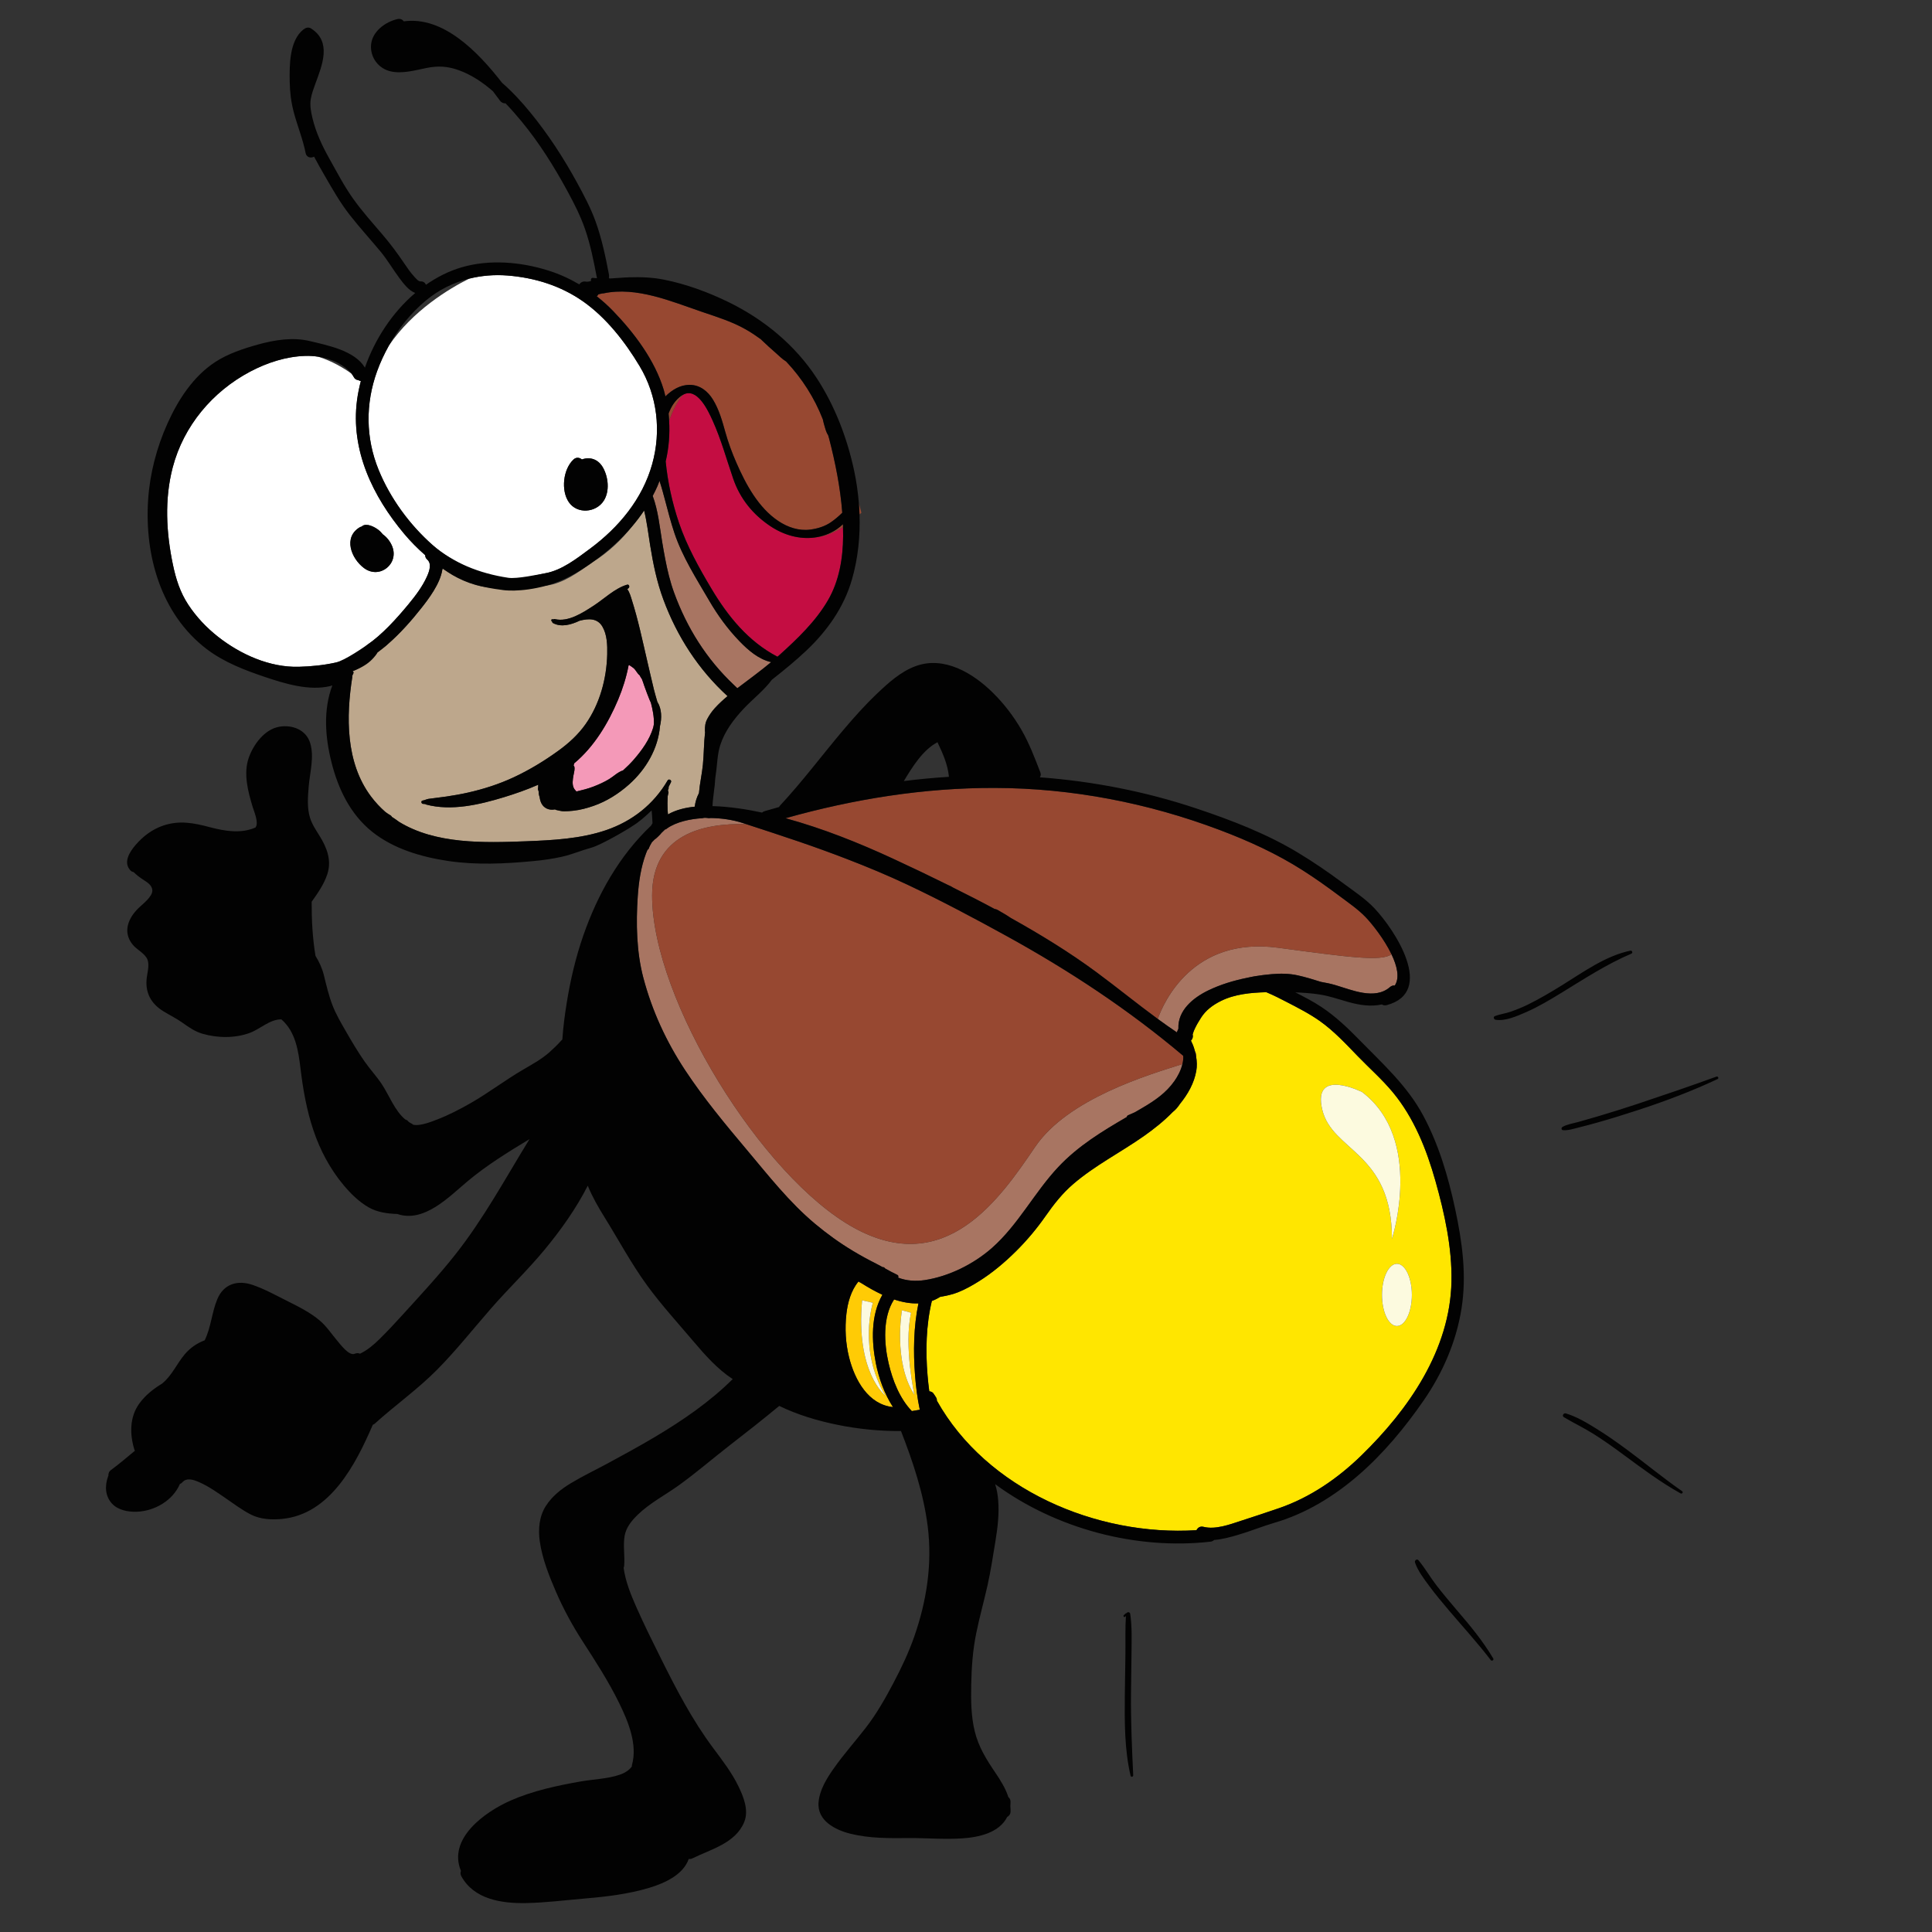
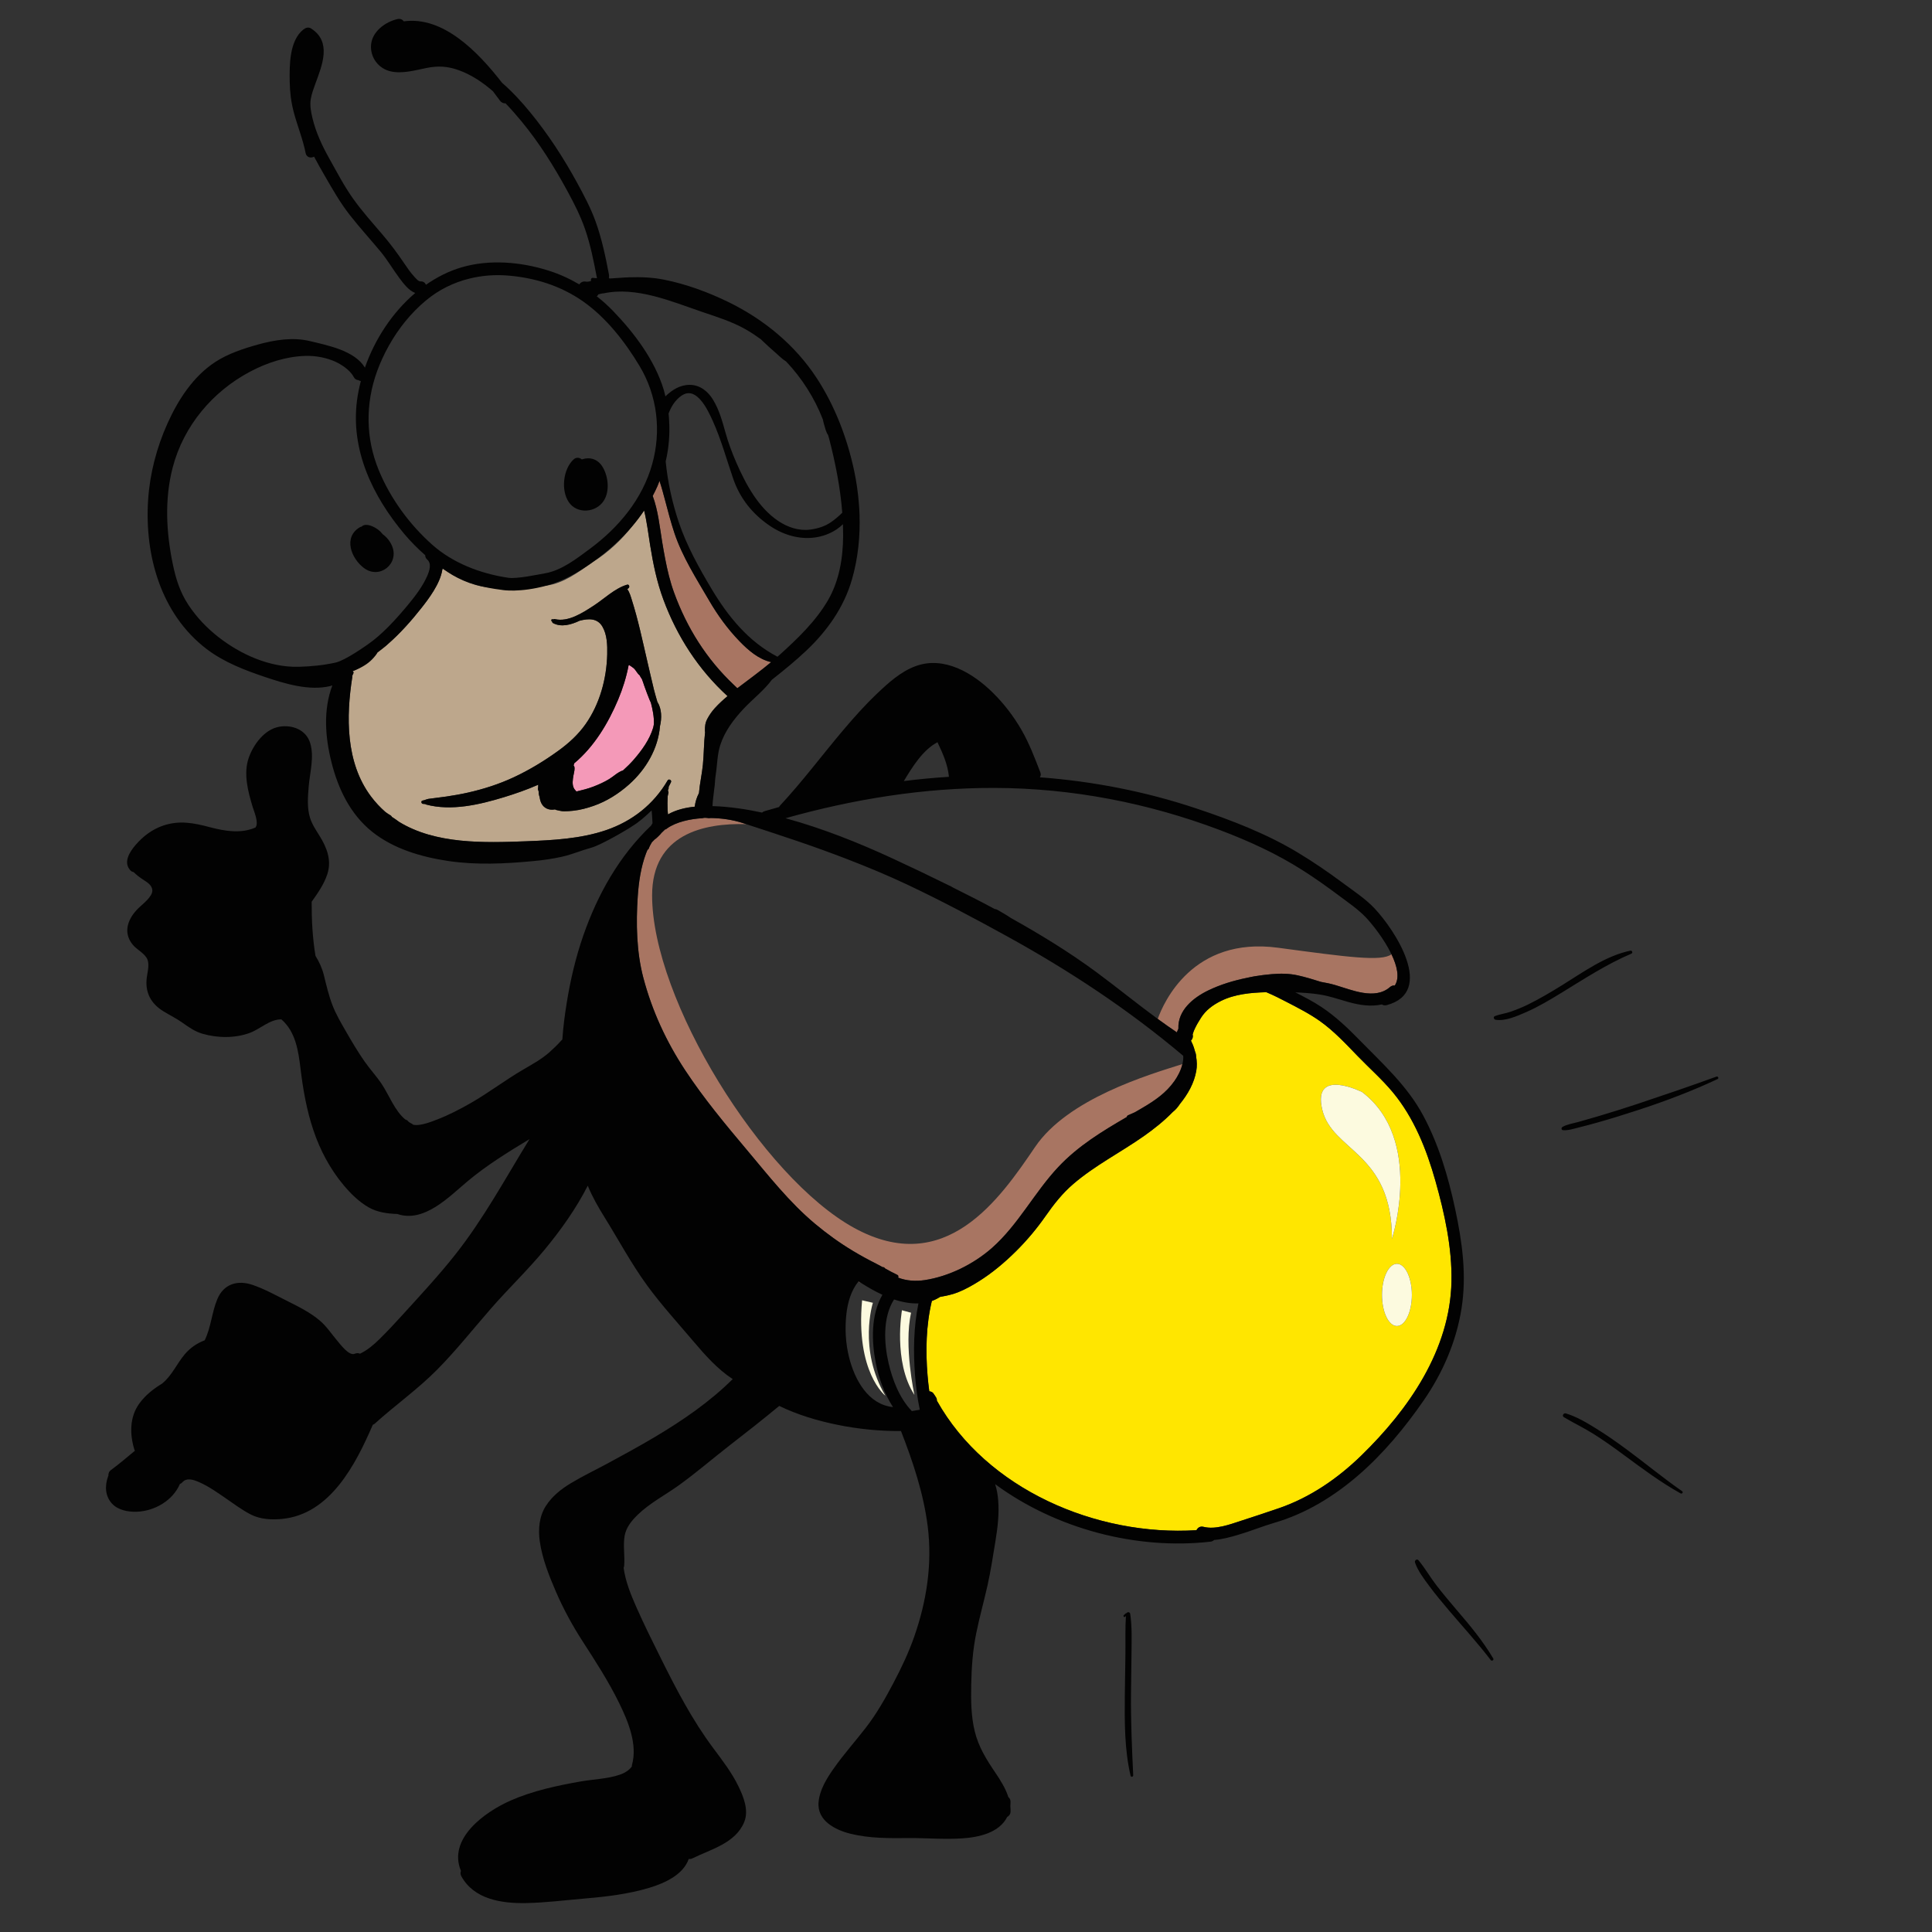
<svg xmlns="http://www.w3.org/2000/svg" version="1.1" id="Layer_1" x="0px" y="0px" width="200px" height="200px" viewBox="0 0 200 200" style="enable-background:new 0 0 200 200;" xml:space="preserve">
  <rect x="0" y="0" width="200" height="200" fill="#333333" stroke="none" />
-   <path id="color7" style="fill:#FFCB05;" d="M95.076,134.928c-0.826,0.029-1.679-0.127-2.521-0.408  c-1.203,1.848-1.038,4.58-0.568,6.599c0.403,1.733,1.13,3.632,2.406,4.957c0.274-0.047,0.547-0.093,0.823-0.14  c-0.253-1.188-0.403-2.398-0.492-3.563C94.536,139.916,94.572,137.36,95.076,134.928z M93.371,135.636l0.945,0.259  c-0.773,3.436,0.344,8.504,0.344,8.504C92.426,140.961,93.371,135.636,93.371,135.636z M87.618,136.025  c-0.167,1.5-0.086,3.037,0.283,4.502c0.59,2.344,1.991,4.875,4.541,5.134c-0.889-1.374-1.468-2.989-1.769-4.506  c-0.46-2.314-0.532-5.017,0.672-7.121c-0.766-0.352-1.494-0.774-2.175-1.202c-0.106-0.045-0.213-0.1-0.319-0.146  C88.095,133.6,87.746,134.871,87.618,136.025z M90.362,134.864c0,0-1.548,4.809,1.29,9.619c0,0-3.095-2.404-2.408-9.878  L90.362,134.864z" />
  <path id="color6" style="fill:#FFE600;" d="M123.823,109.381c0.082,0.489,0.102,0.986,0.015,1.479  c-0.223,1.269-0.867,2.406-1.699,3.429c-0.203,0.316-0.446,0.598-0.733,0.823c-0.922,0.948-1.976,1.779-2.97,2.479  c-2.409,1.695-5.082,3.046-7.324,4.971c-1.154,0.991-2.024,2.109-2.891,3.348c-0.905,1.293-1.924,2.508-3.045,3.619  c-1.168,1.157-2.438,2.229-3.833,3.105c-0.692,0.435-1.411,0.84-2.171,1.143c-0.622,0.249-1.203,0.355-1.849,0.474  c-0.278,0.175-0.564,0.319-0.858,0.424c-0.6,2.495-0.657,5.157-0.446,7.698c0.045,0.543,0.105,1.098,0.18,1.652  c0.156,0.017,0.318,0.084,0.403,0.188c0.11,0.136,0.186,0.279,0.283,0.422c0.084,0.124,0.104,0.244,0.099,0.357  c5.16,9.212,16.542,14.061,26.876,13.413c0.121-0.252,0.374-0.438,0.723-0.349c1.232,0.314,2.705-0.238,3.865-0.616  c1.318-0.429,2.643-0.862,3.952-1.313c3.227-1.112,6.081-3.077,8.517-5.447c4.91-4.776,9.194-10.935,9.338-18.013  c0.07-3.501-0.707-7.032-1.652-10.39c-0.923-3.281-2.227-6.571-4.431-9.219c-1.105-1.328-2.414-2.478-3.614-3.72  c-1.232-1.274-2.469-2.607-3.922-3.638c-1.088-0.771-2.307-1.388-3.49-2.002c-0.635-0.329-1.273-0.654-1.933-0.933  c-0.039-0.017-0.082-0.035-0.123-0.053c-1.62,0.04-3.294,0.204-4.699,0.906c-0.835,0.417-1.553,0.941-2.06,1.733  c-0.235,0.368-0.464,0.745-0.647,1.143c-0.072,0.156-0.145,0.316-0.188,0.483c-0.043,0.17-0.01,0.142-0.079-0.007  c0.138,0.294,0.048,0.57-0.13,0.756c0.136,0.268,0.24,0.532,0.296,0.693c0.05,0.143,0.089,0.289,0.128,0.435  C123.815,109.047,123.858,109.224,123.823,109.381z M146.157,134.046c0,1.78-0.693,3.224-1.548,3.224  c-0.855,0-1.548-1.443-1.548-3.224c0-1.777,0.693-3.22,1.548-3.22C145.464,130.826,146.157,132.269,146.157,134.046z   M140.998,113.045c6.449,4.897,3.096,15.204,3.096,15.204c0-9.019-6.189-9.019-7.221-13.399  C135.841,110.469,140.998,113.045,140.998,113.045z" />
  <path id="highlight" style="fill:#FCFADF;" d="M136.873,114.85c-1.032-4.381,4.125-1.805,4.125-1.805  c6.449,4.897,3.096,15.204,3.096,15.204C144.094,119.229,137.904,119.229,136.873,114.85z M143.061,134.046  c0,1.78,0.693,3.224,1.548,3.224c0.854,0,1.548-1.443,1.548-3.224c0-1.777-0.693-3.22-1.548-3.22  C143.755,130.826,143.061,132.269,143.061,134.046z M91.652,144.483c-2.837-4.81-1.29-9.619-1.29-9.619l-1.118-0.259  C88.557,142.079,91.652,144.483,91.652,144.483z M94.316,135.895l-0.945-0.259c0,0-0.945,5.325,1.289,8.763  C94.661,144.398,93.543,139.33,94.316,135.895z" />
  <path id="color5" style="fill:#BDA78C;" d="M36.581,69.703c-0.046,0.09-0.081,0.183-0.124,0.274  c0.005,0.023,0.022,0.039,0.018,0.067c-0.655,4.132-0.701,8.883,1.917,12.387c0.461,0.617,0.966,1.154,1.506,1.625  c0.177,0.129,0.355,0.257,0.55,0.363c0.062,0.038,0.093,0.087,0.11,0.138c0.258,0.166,0.512,0.336,0.753,0.522  c3.774,2.312,8.752,2.178,13.151,2.008c2.758-0.107,5.617-0.251,8.252-1.143c2.718-0.921,4.948-2.669,6.401-5.162  c0.113-0.193,0.44-0.021,0.347,0.182c-0.082,0.178-0.169,0.346-0.255,0.516c0.021,0.057,0.024,0.122-0.011,0.188  c-0.015,0.027-0.025,0.056-0.039,0.083c-0.003,0.045-0.005,0.089-0.008,0.133c0.039,0.043,0.063,0.101,0.048,0.184  c-0.022,0.12-0.052,0.24-0.081,0.361c-0.022,0.477-0.033,0.955-0.008,1.436c0.007,0.136,0.023,0.286,0.039,0.441  c0.82-0.467,1.791-0.704,2.769-0.8c0.061-0.496,0.207-0.964,0.438-1.409c0.081-0.974,0.31-1.964,0.406-2.921  c0.113-1.126,0.097-2.269,0.229-3.389c-0.009-0.031-0.02-0.061-0.02-0.098c0-0.505,0.023-0.849,0.263-1.297  c0.211-0.394,0.469-0.759,0.769-1.09c0.405-0.448,0.851-0.852,1.311-1.241c-3.008-2.743-5.222-6.17-6.636-9.982  c-0.684-1.843-1.06-3.694-1.374-5.629c-0.192-1.184-0.332-2.421-0.626-3.602c-0.376,0.566-0.788,1.105-1.225,1.623  c-0.988,1.257-2.361,2.647-4.16,3.762c-0.028,0.02-0.053,0.043-0.082,0.062c-1.408,0.984-2.876,2.08-4.619,2.324  c-1.497,0.21-2.999-0.152-4.485,0.194c-0.116,0.027-0.219,0.019-0.314-0.006c-1.711,0.175-3.457-0.421-4.935-1.279  c-0.342-0.199-0.671-0.422-1-0.646l-0.015-0.003c0,0-0.024,0.041-0.055,0.093c-0.214,1.447-1.44,3.05-2.143,3.942  c-1.029,1.309-2.205,2.64-3.502,3.771c-0.479,0.509-0.904,0.521-1.394,0.94c-0.452,0.524-1.105,1.363-1.766,1.65  c-0.16,0.085-0.316,0.155-0.474,0.221C36.582,69.537,36.629,69.61,36.581,69.703z M43.763,82.869  c0.195-0.024,0.397-0.146,0.603-0.172c0.206-0.027,0.411-0.054,0.616-0.08c0.41-0.051,0.819-0.1,1.227-0.161  c0.744-0.111,1.487-0.239,2.221-0.405c1.624-0.366,3.215-0.874,4.726-1.577c1.638-0.762,3.186-1.703,4.648-2.762  c1.068-0.774,2.057-1.672,2.818-2.757c1.46-2.079,2.175-4.695,2.235-7.225c0.022-0.936-0.008-2.029-0.495-2.861  c-0.529-0.906-1.456-0.845-2.359-0.614c-0.903,0.426-1.911,0.701-2.759,0.243c-0.066-0.036-0.11-0.138-0.098-0.211  c-0.009,0.009-0.019,0.018-0.028,0.026c-0.114-0.074-0.015-0.271,0.112-0.213c-0.015,0.026-0.029,0.051-0.043,0.077  c0.075-0.088,0.158-0.11,0.269-0.084c1.375,0.322,2.869-0.665,3.965-1.373c1.115-0.72,2.224-1.823,3.497-2.195  c0.202-0.059,0.293,0.223,0.162,0.345c-0.045,0.042-0.097,0.08-0.143,0.121c0.241,0.311,0.381,0.836,0.46,1.085  c0.659,2.068,1.106,4.209,1.597,6.321c0.231,0.997,0.459,1.996,0.701,2.991c0.103,0.423,0.235,0.845,0.354,1.269  c0.46,0.717,0.469,1.688,0.271,2.517c-0.187,2.329-1.458,4.483-3.203,6.034c-1.068,0.949-2.311,1.743-3.666,2.213  c-0.682,0.237-1.383,0.428-2.103,0.504c-0.313,0.034-0.629,0.059-0.944,0.059c-0.335,0-0.543-0.088-0.848-0.143  c-0.046-0.008-0.071-0.035-0.1-0.059c-0.027,0.006-0.049,0.017-0.08,0.02c-0.273,0.035-0.531,0.016-0.782-0.104  c-0.483-0.232-0.673-0.701-0.733-1.191c-0.07-0.188-0.104-0.372-0.098-0.552c-0.008-0.03-0.016-0.06-0.022-0.091  c-0.013-0.049-0.042-0.089-0.048-0.143c-0.008-0.076-0.001-0.146,0.013-0.215c-0.001-0.09,0.001-0.18,0.01-0.271  c-1.162,0.511-2.365,0.929-3.53,1.284c-2.538,0.774-5.461,1.467-8.093,0.761c-0.022-0.006-0.027-0.026-0.044-0.037  c-0.078-0.014-0.156-0.028-0.226-0.025C43.602,83.23,43.53,82.897,43.763,82.869z" />
  <path id="color4" style="fill:#F499B8;" d="M59.374,81.521c-0.157-0.371-0.077-0.826-0.018-1.209  c0.027-0.176,0.25-0.939,0.021-1.062c0.024-0.08,0.045-0.16,0.072-0.238c0.01-0.008,0.02-0.015,0.029-0.023  c2.035-1.704,3.489-4.136,4.508-6.556c0.475-1.128,0.855-2.333,1.088-3.562c0.022-0.001,0.04-0.017,0.06-0.025  c0.15,0.104,0.311,0.198,0.451,0.315c0.249,0.21,0.367,0.539,0.621,0.738c0.001,0.001,0.003,0,0.005,0.001  c0.069,0.134,0.146,0.271,0.238,0.395c0.083,0.225,0.171,0.449,0.239,0.68c0.044,0.15,0.528,1.426,0.566,1.496  c0.052,0.094,0.083,0.183,0.127,0.274c0.186,0.722,0.333,1.433,0.312,2.205c-0.025,0.127-0.037,0.249-0.077,0.383  c-0.372,1.236-1.167,2.334-2.004,3.298c-0.345,0.396-0.722,0.765-1.113,1.118c-0.534,0.167-0.961,0.609-1.436,0.899  c-0.515,0.314-1.069,0.562-1.63,0.778c-0.576,0.222-1.167,0.367-1.759,0.507C59.556,81.816,59.445,81.69,59.374,81.521z" />
-   <path id="color3" style="fill:#C40D42;" d="M84.333,55.641c0.902-0.086,1.881-0.418,2.933-1.075  c0.008,0.306,0.017,0.612,0.015,0.917c-0.017,2.304-0.404,4.651-1.576,6.664c-1.27,2.18-3.156,3.978-5.012,5.655  c-0.069,0.063-0.141,0.119-0.211,0.181c-3.021-1.582-5.122-4.172-6.841-7.056c-1.287-2.159-2.545-4.42-3.354-6.809  c-0.693-2.046-1.165-4.196-1.376-6.354c0.329-1.39,0.443-2.816,0.354-4.237c0.319-0.867,0.815-1.981,1.437-2.66  c1.466-0.832,2.604,1.65,3.06,2.653c0.884,1.947,1.446,4.023,2.141,6.041c0.708,2.057,2.032,3.699,3.855,4.912  C81.147,55.397,82.768,55.852,84.333,55.641z" />
  <path id="color2" style="fill:#A87562;" d="M67.571,51.346c-0.001-0.003-0.003-0.004-0.004-0.007  c0.174-0.333,0.343-0.67,0.496-1.019c0.079-0.18,0.14-0.364,0.211-0.546c0.008,0.026,0.012,0.053,0.021,0.079  c0.21,0.636,0.381,1.285,0.554,1.932c0.304,1.143,0.597,2.288,0.972,3.41c0.824,2.463,2.303,4.766,3.604,6.998  c0.88,1.51,1.897,2.909,3.113,4.17c0.915,0.95,2,1.891,3.293,2.179c-1.135,0.944-2.319,1.809-3.501,2.704  c-0.126-0.114-0.242-0.235-0.365-0.351c-2.817-2.654-4.86-5.904-6.183-9.546c-0.418-1.15-0.693-2.316-0.922-3.501  c-0.11-0.576-0.214-1.155-0.31-1.74C68.292,54.528,68.13,52.854,67.571,51.346z M107.159,118.724  c-3.676,5.41-9.285,13.593-18.763,8.375c-9.478-5.219-20.89-23.576-20.89-34.4c0-6.354,5.334-7.51,9.739-7.383  c-0.105-0.034-0.209-0.07-0.315-0.104c-1.086-0.353-2.24-0.518-3.382-0.532c-0.299,0.07-0.382-0.096-0.849,0.02  c-1.225,0.069-2.7,0.384-3.637,1.05c-0.08,0.057-0.133,0.124-0.215,0.108c-0.008,0.008-0.01,0.018-0.02,0.026  c-0.135,0.12-0.257,0.251-0.389,0.373c0.063-0.014-0.605,0.648-0.635,0.609c-0.108,0.109-0.218,0.216-0.323,0.327  c-0.118,0.204-0.236,0.407-0.319,0.642c-0.026,0.075-0.076,0.115-0.132,0.133c-0.057,0.128-0.108,0.254-0.154,0.378  c-0.535,1.429-0.757,2.964-0.858,4.48c-0.184,2.745-0.128,5.71,0.58,8.388c0.909,3.439,2.383,6.628,4.344,9.596  c1.918,2.902,4.145,5.579,6.382,8.238c2.24,2.663,4.386,5.416,7.07,7.656c1.235,1.03,2.542,1.974,3.922,2.8  c0.771,0.461,1.557,0.895,2.361,1.296c0.237,0.119,0.471,0.25,0.705,0.378c0.062-0.014,0.127-0.007,0.181,0.062  c0.022,0.027,0.049,0.048,0.072,0.074c0.417,0.23,0.835,0.46,1.26,0.661c0.124,0.059,0.128,0.19,0.071,0.278  c0.86,0.344,1.852,0.398,2.752,0.262c2.506-0.38,5.069-1.655,6.969-3.329c2.714-2.392,4.395-5.749,6.861-8.373  c2.063-2.196,4.54-3.694,7.09-5.179c0.018-0.076,0.057-0.146,0.142-0.185c0.228-0.105,0.465-0.208,0.704-0.31  c0.266-0.154,0.531-0.309,0.797-0.465c1.278-0.751,2.429-1.537,3.296-2.768c0.349-0.495,0.675-1.117,0.824-1.75  C118.848,111.271,110.546,113.739,107.159,118.724z M88.852,132.686c0.106,0.046,0.213,0.101,0.319,0.146  c-0.096-0.062-0.202-0.119-0.296-0.181C88.866,132.662,88.86,132.676,88.852,132.686z M144.046,98.789  c-1.044,0.767-4.46,0.3-11.742-0.679c-8.847-1.19-11.858,5.692-12.455,7.367c0.653,0.479,1.313,0.947,1.987,1.397  c0.003-0.018-0.002-0.034,0.005-0.052c0.045-0.115,0.097-0.224,0.145-0.336c-0.081-1.887,1.516-3.199,3.101-3.964  c1.253-0.604,2.608-1.013,3.986-1.295c0.275-0.056,0.548-0.122,0.824-0.167c0.578-0.095,1.158-0.167,1.734-0.217  c0.926-0.079,1.799-0.075,2.71,0.125c0.815,0.18,1.613,0.426,2.41,0.677c0.497,0.084,0.989,0.187,1.469,0.327  c1.703,0.499,4.104,1.575,5.665,0.21c0.158-0.139,0.336-0.183,0.502-0.163C144.913,101.22,144.629,100.005,144.046,98.789z" />
-   <path id="fill" style="fill:#FFFFFF;" d="M25.884,38.476c-3.887,2.06-6.877,5.612-8.003,9.904c-0.865,3.297-0.676,6.758,0.018,10.07  c0.312,1.492,0.745,2.864,1.591,4.148c0.835,1.267,1.892,2.386,3.086,3.323c2.333,1.831,5.348,3.186,8.362,3.105  c1.262-0.034,2.554-0.162,3.787-0.433c1.008-0.222,2.311-0.529,3.009-1.376c0.019-0.174,0.102-0.344,0.284-0.468  c1.529-1.037,3.048-2.721,4.274-4.206c0.725-0.879,1.439-1.821,1.909-2.867c0.279-0.623,0.49-1.339,0.027-1.748  c-0.157-0.139-0.217-0.299-0.209-0.454c-0.78-0.681-1.511-1.418-2.17-2.203c-3.265-3.892-5.573-8.661-4.888-13.853  c0.087-0.656,0.223-1.315,0.393-1.973c0,0,0,0,0-0.001c-0.096-0.011-0.186-0.046-0.269-0.098c-0.18-0.012-0.354-0.1-0.464-0.316  c-0.062-0.121-0.143-0.237-0.233-0.351c-0.82-0.588-1.995-1.29-3.432-1.751c-0.444-0.07-0.894-0.1-1.35-0.086  C29.61,36.902,27.641,37.545,25.884,38.476z M37.242,54.583c0.07-0.042,0.138-0.059,0.206-0.073c0.02-0.018,0.03-0.04,0.053-0.056  c0.463-0.327,1.239,0.082,1.619,0.36c0.198,0.145,0.363,0.315,0.509,0.499c0.41,0.292,0.739,0.71,0.94,1.167  c0.815,1.844-1.253,3.545-2.89,2.324C36.361,57.82,35.502,55.631,37.242,54.583z M39.19,48.627c1.202,2.953,3.218,5.703,5.609,7.809  c2.039,1.796,5.524,3.276,7.638,3.626c0.728,0.121,3.255-0.588,3.987-0.716c1.722-0.299,3.273-1.521,4.651-2.542  c2.979-2.208,5.432-5.145,6.441-8.771c0.953-3.423,0.533-7.064-1.301-10.128c-1.499-2.502-3.445-5.009-5.852-6.7  c-2.322-1.631-5.027-2.467-7.844-2.685c-1.357-0.105-2.686,0.009-3.956,0.326c-2.087,1.046-5.841,3.3-8.308,6.932  c-0.479,0.857-0.895,1.749-1.227,2.669C37.824,41.791,37.847,45.327,39.19,48.627z M59.371,47.565  c0.286-0.266,0.634-0.201,0.866-0.004c0.814-0.287,1.682-0.058,2.192,0.857c0.546,0.982,0.703,2.431,0.073,3.417  c-0.789,1.237-2.744,1.423-3.617,0.15C58.051,50.771,58.286,48.575,59.371,47.565z" />
-   <path id="color1" style="fill:#974831;" d="M113.676,102.659c3.046,2.053,5.989,4.255,8.807,6.634  c0.029,0.283-0.013,0.574-0.081,0.865c-3.554,1.113-11.855,3.581-15.242,8.565c-3.676,5.41-9.285,13.593-18.763,8.375  c-9.478-5.219-20.89-23.576-20.89-34.4c0-6.354,5.334-7.51,9.739-7.383c1.821,0.593,3.64,1.188,5.453,1.806  c1.66,0.567,3.31,1.166,4.946,1.795c2.12,0.816,4.218,1.688,6.275,2.658c3.5,1.65,6.932,3.478,10.321,5.344  C107.473,98.7,110.626,100.604,113.676,102.659z M123.823,109.381c0.035-0.157-0.008-0.334-0.112-0.524  C123.758,109.029,123.794,109.205,123.823,109.381z M141.358,94.933c-0.791-0.819-1.771-1.488-2.681-2.168  c-1.24-0.93-2.505-1.83-3.813-2.664c-2.708-1.727-5.595-3.044-8.597-4.178c-7.434-2.806-15.304-4.33-23.255-4.357  c-7.357-0.026-14.634,1.15-21.702,3.136c0.023,0.006,0.048,0.012,0.071,0.018c3.807,1.049,7.474,2.511,11.055,4.166  c1.911,0.883,3.816,1.794,5.708,2.731c0.174,0.074,0.343,0.153,0.493,0.251c0.002,0.001,0.001,0.003,0.003,0.004  c1.454,0.725,2.903,1.458,4.328,2.229c0.092,0.006,0.187,0.03,0.284,0.086c0.456,0.261,0.927,0.526,1.368,0.83  c3.051,1.704,6.063,3.542,8.864,5.612c2.146,1.586,4.212,3.275,6.362,4.849c0.597-1.675,3.608-8.557,12.455-7.367  c7.282,0.979,10.698,1.445,11.742,0.679C143.285,97.201,142.013,95.61,141.358,94.933z M68.883,41.034  c0.683-0.674,1.531-1.2,2.517-1.194c1.065,0.006,1.881,0.663,2.417,1.543c0.624,1.024,0.952,2.198,1.27,3.344  c0.301,1.086,0.698,2.153,1.149,3.186c0.97,2.218,2.268,4.64,4.335,6.021c0.975,0.651,2.131,1.045,3.314,0.888  c0.76-0.102,1.513-0.328,2.147-0.771c0.393-0.274,0.799-0.61,1.16-0.974c-0.198-2.598-0.716-5.186-1.365-7.692  c-0.03-0.115-0.069-0.228-0.102-0.343c-0.212-0.302-0.316-0.762-0.395-1.026c-0.059-0.198-0.106-0.401-0.15-0.605  c-0.862-2.216-2.164-4.261-3.798-5.988c-0.396-0.236-0.763-0.618-1.079-0.892c-0.484-0.42-0.96-0.85-1.421-1.295  c-0.04-0.039-0.08-0.079-0.12-0.118c-0.505-0.367-1.023-0.715-1.567-1.022c-1.429-0.809-2.926-1.271-4.47-1.794  c-3.191-1.082-6.833-2.672-10.271-1.928c-0.019,0.004-0.029-0.009-0.046-0.009c-0.097,0.02-0.193,0.04-0.289,0.063  c-0.062,0.015-0.123,0.034-0.184,0.05c-0.028,0.049-0.052,0.1-0.095,0.143c-0.02,0.02-0.047,0.029-0.07,0.045  c0.599,0.472,1.171,0.981,1.706,1.537c2.198,2.28,4.303,5.079,5.231,8.137C68.776,40.569,68.825,40.802,68.883,41.034z   M89.17,53.081c0,0-0.089-0.37-0.265-1.01c0.032,0.394,0.058,0.787,0.071,1.182C89.041,53.194,89.104,53.142,89.17,53.081z   M84.333,55.641c0.902-0.086,1.881-0.418,2.933-1.075c-0.003-0.101-0.001-0.201-0.005-0.302c-0.2,0.188-0.407,0.367-0.635,0.52  C85.902,55.269,85.124,55.534,84.333,55.641z M69.215,42.803c0.028,0.241,0.035,0.482,0.051,0.723  c0.319-0.867,0.815-1.981,1.437-2.66c-0.048,0.027-0.095,0.047-0.143,0.081C69.905,41.41,69.484,42.065,69.215,42.803z" />
  <path id="outline" style="fill:#020202;" d="M151.295,135.467c0.551-3.482,0.074-6.893-0.656-10.309  c-0.714-3.339-1.689-6.649-3.306-9.671c-1.65-3.085-4.192-5.36-6.604-7.831c-1.218-1.247-2.488-2.453-3.945-3.42  c-0.848-0.563-1.773-1.039-2.691-1.505c0.85,0.032,1.699,0.091,2.539,0.223c1.006,0.158,1.955,0.495,2.932,0.77  c1.154,0.325,2.367,0.509,3.485,0.255c0.133,0.089,0.304,0.126,0.504,0.072c5.102-1.365,0.798-7.842-1.278-10.033  c-0.95-1.004-2.185-1.808-3.29-2.631c-1.481-1.104-3.009-2.147-4.591-3.103c-3.277-1.981-6.935-3.387-10.557-4.596  c-5.241-1.749-10.692-2.813-16.195-3.221c0.097-0.133,0.134-0.307,0.052-0.519c-0.583-1.5-1.132-2.962-1.937-4.365  c-0.813-1.416-1.821-2.733-2.984-3.88c-2.062-2.033-5.05-3.83-7.995-2.743c-1.55,0.573-2.814,1.728-3.993,2.848  c-1.242,1.18-2.383,2.461-3.489,3.768c-2.203,2.603-4.24,5.344-6.569,7.84c-0.038,0.04-0.053,0.084-0.078,0.127  c-0.501,0.143-1.004,0.28-1.502,0.43c-0.105,0.032-0.188,0.083-0.256,0.145c-1.684-0.36-3.395-0.617-5.105-0.669  c-0.01,0-0.021,0-0.031,0c0-0.393,0.207-1.926,0.205-1.948c0.045-0.171,0.046-0.762,0.125-1.25c0.168-1.041,0.152-2.123,0.479-3.128  c0.466-1.436,1.39-2.658,2.41-3.747c0.938-1.003,2.111-1.894,2.931-3.011c0.022-0.017,0.045-0.033,0.067-0.05  c1.192-0.941,2.371-1.899,3.476-2.942c2.178-2.054,3.917-4.498,4.75-7.398c0.626-2.179,0.858-4.455,0.78-6.721  c-0.013-0.395-0.039-0.788-0.071-1.182c-0.09-1.103-0.244-2.199-0.471-3.275c-0.712-3.385-1.996-6.762-3.893-9.662  c-2.236-3.418-5.465-6.076-9.119-7.858c-2.106-1.027-4.371-1.863-6.671-2.324c-1.212-0.243-2.422-0.286-3.653-0.246  c-0.662,0.022-1.334,0.093-2.003,0.126c-0.018-0.034-0.043-0.061-0.066-0.091c0.024-0.092,0.033-0.192,0.012-0.304  c-0.356-1.868-0.743-3.729-1.392-5.522c-0.506-1.4-1.213-2.725-1.925-4.029c-1.39-2.544-2.98-4.984-4.815-7.23  c-0.886-1.084-1.861-2.15-2.94-3.089c-2.475-3.188-6.087-6.924-10.165-6.358c-0.14-0.185-0.365-0.304-0.654-0.237  c-1.272,0.292-2.65,1.299-2.743,2.706c-0.084,1.281,0.776,2.417,2.011,2.704c1.208,0.282,2.528-0.102,3.711-0.342  c1.217-0.247,2.213-0.192,3.388,0.236c1.287,0.469,2.449,1.247,3.506,2.165c0.261,0.341,0.511,0.675,0.741,0.988  c0.151,0.207,0.363,0.276,0.569,0.269c0.588,0.613,1.143,1.248,1.66,1.874c1.838,2.225,3.383,4.701,4.758,7.234  c0.682,1.256,1.33,2.528,1.801,3.88c0.577,1.653,0.913,3.381,1.241,5.096c0.001,0.008,0.006,0.012,0.008,0.02  c-0.133-0.013-0.266-0.014-0.398-0.036c-0.208-0.035-0.274,0.164-0.211,0.315c-0.191,0.061-0.378,0.101-0.545,0.07  c-0.305-0.057-0.544,0.082-0.682,0.286c-1.018-0.598-2.1-1.089-3.244-1.446c-2.839-0.888-6.073-1.162-8.947-0.316  c-1.319,0.388-2.55,1.014-3.682,1.804c-0.083-0.21-0.271-0.368-0.571-0.351c-0.218,0.013-0.509-0.352-0.669-0.526  c-0.383-0.414-0.7-0.888-1.016-1.353c-0.71-1.05-1.441-2.033-2.268-2.999c-1.024-1.197-2.077-2.371-2.994-3.654  c-0.943-1.32-1.705-2.791-2.497-4.204c-0.739-1.32-1.374-2.679-1.729-4.155c-0.154-0.639-0.289-1.328-0.178-1.984  c0.093-0.549,0.292-1.082,0.482-1.603c0.707-1.927,1.706-4.326-0.453-5.706c-0.265-0.169-0.559-0.076-0.784,0.101  c-1.476,1.16-1.452,3.725-1.425,5.411c0.016,1.058,0.138,2.08,0.405,3.107c0.375,1.44,0.952,2.814,1.242,4.278  c0.093,0.471,0.541,0.547,0.878,0.38c0.348,0.667,0.723,1.32,1.098,1.968c0.814,1.406,1.597,2.794,2.603,4.077  c1.012,1.291,2.118,2.503,3.167,3.764c0.73,0.877,1.293,1.865,1.977,2.776c0.394,0.525,0.942,1.269,1.623,1.523  c-2.37,2.012-4.185,4.791-5.208,7.724c-1.071-1.769-3.867-2.302-5.679-2.742c-1.768-0.43-3.65-0.129-5.377,0.349  c-1.503,0.417-3.098,0.943-4.416,1.798c-2.294,1.487-3.87,3.933-4.97,6.382c-1.115,2.483-1.822,5.177-2.001,7.896  c-0.378,5.753,1.32,11.823,6.036,15.434c1.803,1.38,3.973,2.212,6.108,2.926c2.059,0.689,4.526,1.444,6.705,0.926  c0.076-0.018,0.148-0.052,0.223-0.076c-0.957,2.542-0.751,5.341-0.088,7.974c0.694,2.754,1.95,5.375,4.2,7.176  c2.224,1.779,5.097,2.617,7.87,3.031c2.922,0.436,5.884,0.289,8.813,0.013c1.006-0.095,2.009-0.234,2.996-0.456  c1.013-0.228,2.017-0.662,3.014-0.932c1.062-0.288,4.007-2.044,4.208-2.209c0.718-0.423,1.432-1.068,2.035-1.645  c0.004,0.038,0.008,0.076,0.012,0.114c0.042,0.399,0.059,0.801,0.081,1.202c-0.047,0.086-0.094,0.171-0.147,0.254  c-3.296,3.118-5.551,7.146-7.029,11.412c-0.783,2.26-1.329,4.599-1.708,6.958c-0.2,1.244-0.364,2.5-0.448,3.759  c-0.053,0.06-0.107,0.113-0.162,0.174c-0.366,0.406-0.759,0.786-1.168,1.149c-0.825,0.73-1.773,1.246-2.719,1.798  c-1.865,1.087-3.581,2.408-5.456,3.48c-1.102,0.63-2.237,1.219-3.423,1.677c-0.46,0.178-1.772,0.729-2.518,0.553  c-0.044-0.038-0.083-0.078-0.146-0.107c-0.114-0.053-0.214-0.125-0.318-0.19c-0.096-0.133-0.216-0.21-0.345-0.242  c-1.101-0.91-1.678-2.522-2.435-3.659c-0.553-0.83-1.244-1.567-1.813-2.39c-0.658-0.951-1.251-1.946-1.829-2.948  c-0.533-0.924-1.081-1.844-1.467-2.841c-0.388-1.004-0.63-2.061-0.888-3.103c-0.184-0.74-0.491-1.391-0.866-1.997  c-0.31-1.849-0.405-3.729-0.396-5.604c0.63-0.897,1.263-1.783,1.614-2.839c0.476-1.431-0.037-2.758-0.795-3.977  c-0.376-0.605-0.778-1.192-0.992-1.879c-0.315-1.01-0.223-2.174-0.138-3.212c0.121-1.462,0.599-3.083,0.153-4.531  c-0.423-1.374-1.863-1.908-3.188-1.681c-1.523,0.262-2.658,1.811-3.15,3.162c-0.602,1.652-0.102,3.522,0.384,5.134  c0.147,0.49,0.667,1.647,0.296,2.134c-1.496,0.667-3.193,0.376-4.726-0.03c-1.647-0.436-3.128-0.729-4.797-0.177  c-1.161,0.384-2.123,1.12-2.909,2.039c-0.598,0.699-1.287,1.775-0.524,2.604c0.106,0.115,0.224,0.163,0.342,0.183  c0.295,0.305,0.665,0.568,0.952,0.76c0.412,0.275,0.972,0.578,0.983,1.146c0.013,0.634-0.987,1.395-1.394,1.785  c-1.094,1.047-1.709,2.492-0.656,3.798c0.409,0.507,1.036,0.787,1.416,1.327c0.408,0.58,0.148,1.423,0.063,2.063  c-0.209,1.562,0.404,2.724,1.722,3.533c0.644,0.395,1.319,0.722,1.938,1.159c0.666,0.473,1.293,0.922,2.086,1.157  c1.562,0.463,3.4,0.479,4.924-0.087c1.064-0.396,2.049-1.392,3.231-1.398c0.019,0,0.031,0.016,0.047,0.02  c1.467,1.284,1.743,3.267,1.968,5.123c0.26,2.147,0.632,4.261,1.321,6.316c0.695,2.076,1.724,4.016,3.127,5.698  c0.729,0.873,1.597,1.728,2.587,2.298c0.898,0.517,1.951,0.662,2.976,0.693c2.774,0.947,5.353-1.774,7.264-3.376  c1.995-1.672,4.202-3.031,6.423-4.371c-2.479,4.032-4.734,8.217-7.674,11.939c-1.712,2.168-3.598,4.193-5.455,6.237  c-0.777,0.855-1.565,1.704-2.389,2.516c-0.605,0.597-1.265,1.153-2.024,1.519c-0.16-0.069-0.348-0.083-0.544,0.003  c-0.59,0.259-1.48-0.957-1.777-1.304c-0.599-0.699-1.114-1.502-1.816-2.104c-1.01-0.869-2.271-1.487-3.453-2.08  c-1.147-0.575-2.305-1.216-3.521-1.633c-1.578-0.541-3.004-0.104-3.663,1.47c-0.577,1.378-0.643,2.916-1.309,4.261  c-0.78,0.297-1.481,0.758-2.063,1.448c-0.82,0.974-1.33,2.205-2.331,3.021c-0.004,0.003-0.005,0.007-0.009,0.011  c-0.904,0.546-1.735,1.199-2.367,2.072c-1.009,1.393-0.995,3.177-0.508,4.759c0.014,0.046,0.042,0.076,0.063,0.114  c-0.821,0.68-1.628,1.378-2.483,2.002c-0.216,0.158-0.284,0.382-0.268,0.597c-0.008,0.019-0.023,0.029-0.029,0.049  c-0.348,0.976-0.33,2.024,0.392,2.821c0.63,0.696,1.694,0.887,2.587,0.853c1.848-0.072,3.721-1.165,4.451-2.87  c0.088-0.032,0.174-0.084,0.252-0.174c0.451-0.52,1.169-0.267,1.718-0.028c0.997,0.433,1.904,1.078,2.794,1.692  c0.834,0.575,1.656,1.188,2.558,1.657c0.984,0.512,2.151,0.572,3.239,0.469c4.997-0.474,7.64-5.651,9.408-9.746  c0.073-0.028,0.146-0.065,0.213-0.127c2.126-1.919,4.47-3.572,6.484-5.615c1.971-2,3.715-4.209,5.56-6.321  c1.803-2.064,3.784-3.953,5.533-6.07c1.695-2.053,3.252-4.242,4.463-6.617c0.468,1.146,1.086,2.22,1.738,3.269  c1.461,2.348,2.761,4.793,4.392,7.032c1.479,2.03,3.181,3.89,4.804,5.805c1.204,1.42,2.497,2.887,4.072,3.912  c-2.392,2.374-5.188,4.286-8.078,6.004c-1.591,0.945-3.216,1.832-4.844,2.711c-1.276,0.689-2.59,1.314-3.833,2.064  c-1.014,0.611-1.956,1.358-2.596,2.367c-0.681,1.072-0.799,2.395-0.626,3.625c0.257,1.827,0.969,3.605,1.698,5.289  c0.761,1.754,1.684,3.45,2.722,5.056c1.343,2.078,2.691,4.158,3.783,6.383c0.934,1.902,1.949,4.311,1.342,6.458  c-0.016,0.055-0.009,0.101-0.011,0.15c-0.287,0.389-0.718,0.665-1.254,0.849c-1.277,0.438-2.738,0.466-4.065,0.7  c-2.434,0.43-4.926,0.963-7.198,1.959c-2.789,1.224-6.553,3.997-5.172,7.3c-0.066,0.159-0.072,0.346,0.034,0.541  c1.315,2.416,4.191,2.831,6.692,2.787c2.007-0.035,4.028-0.294,6.028-0.465c2.268-0.192,4.566-0.458,6.751-1.119  c1.565-0.475,3.491-1.326,4.076-2.985c0.119,0.016,0.243,0.009,0.374-0.056c1.939-0.955,4.483-1.578,5.373-3.78  c0.486-1.204-0.073-2.589-0.599-3.675c-0.691-1.429-1.681-2.71-2.625-3.977c-2.152-2.886-3.798-6.046-5.401-9.263  c-0.871-1.747-1.741-3.5-2.532-5.285c-0.582-1.313-1.137-2.674-1.331-4.097c0.031-0.073,0.052-0.156,0.059-0.25  c0.074-1.02-0.13-2.063,0.046-3.073c0.155-0.886,0.756-1.598,1.384-2.203c1.247-1.2,2.824-2.012,4.221-3.017  c1.796-1.291,3.486-2.756,5.234-4.112c1.738-1.347,3.468-2.704,5.162-4.107c1.885,0.908,3.914,1.521,5.956,1.941  c2.18,0.448,4.419,0.673,6.65,0.658c1.241,3.189,2.337,6.459,2.765,9.865c0.49,3.896-0.112,7.754-1.403,11.442  c-0.576,1.644-1.324,3.219-2.136,4.758c-0.851,1.613-1.745,3.193-2.862,4.639c-1.087,1.405-2.272,2.731-3.298,4.183  c-0.738,1.044-1.479,2.225-1.599,3.526c-0.177,1.925,1.746,2.893,3.32,3.279c1.929,0.475,3.972,0.465,5.946,0.444  c1.847-0.02,3.696,0.154,5.541,0.036c1.754-0.111,3.884-0.56,4.724-2.228c0.186-0.097,0.331-0.268,0.342-0.536  c0.008-0.189,0.001-0.375-0.018-0.558c0.014-0.16,0.02-0.32,0.018-0.478c-0.003-0.216-0.094-0.373-0.224-0.477  c-0.29-0.911-0.822-1.751-1.36-2.546c-0.92-1.359-1.723-2.643-2.119-4.255c-0.385-1.565-0.397-3.205-0.367-4.807  c0.033-1.802,0.156-3.566,0.514-5.335c0.336-1.663,0.8-3.298,1.169-4.954c0.336-1.502,0.566-3.036,0.817-4.556  c0.232-1.408,0.406-2.841,0.292-4.269c-0.044-0.551-0.137-1.131-0.314-1.674c6.322,4.657,14.688,6.822,22.3,5.952  c0.155-0.018,0.272-0.087,0.369-0.174c0.821-0.061,1.647-0.288,2.411-0.51c1.304-0.378,2.561-0.9,3.863-1.281  c3.241-0.948,6.132-2.729,8.673-4.926c2.576-2.229,4.795-4.912,6.73-7.706C149.339,142.141,150.752,138.899,151.295,135.467z   M140.917,150.68c-2.436,2.37-5.289,4.335-8.517,5.447c-1.31,0.451-2.634,0.885-3.952,1.313c-1.16,0.378-2.633,0.931-3.865,0.616  c-0.349-0.089-0.602,0.097-0.723,0.349c-10.334,0.647-21.717-4.201-26.876-13.413c0.005-0.113-0.014-0.233-0.099-0.357  c-0.098-0.143-0.173-0.286-0.283-0.422c-0.084-0.104-0.247-0.171-0.403-0.188c-0.075-0.555-0.135-1.109-0.18-1.652  c-0.211-2.541-0.154-5.203,0.446-7.698c0.294-0.105,0.58-0.249,0.858-0.424c0.646-0.118,1.227-0.225,1.849-0.474  c0.761-0.304,1.479-0.709,2.171-1.143c1.395-0.876,2.665-1.947,3.833-3.105c1.121-1.111,2.14-2.326,3.045-3.619  c0.866-1.238,1.736-2.356,2.891-3.348c2.242-1.925,4.915-3.275,7.324-4.971c0.994-0.7,2.048-1.531,2.97-2.479  c0.287-0.226,0.53-0.507,0.733-0.823c0.832-1.022,1.476-2.16,1.699-3.429c0.087-0.493,0.067-0.99-0.015-1.479  c-0.029-0.176-0.065-0.352-0.112-0.524c-0.039-0.146-0.078-0.292-0.128-0.435c-0.056-0.161-0.16-0.426-0.296-0.693  c0.178-0.186,0.268-0.462,0.13-0.756c0.069,0.148,0.036,0.177,0.079,0.007c0.043-0.167,0.115-0.327,0.188-0.483  c0.184-0.397,0.412-0.774,0.647-1.143c0.507-0.792,1.225-1.316,2.06-1.733c1.405-0.702,3.079-0.866,4.699-0.906  c0.041,0.018,0.084,0.036,0.123,0.053c0.659,0.278,1.298,0.604,1.933,0.933c1.184,0.614,2.402,1.23,3.49,2.002  c1.453,1.03,2.689,2.363,3.922,3.638c1.2,1.242,2.509,2.392,3.614,3.72c2.203,2.647,3.508,5.938,4.431,9.219  c0.945,3.358,1.723,6.889,1.652,10.39C150.111,139.745,145.827,145.903,140.917,150.68z M87.901,140.527  c-0.369-1.465-0.45-3.002-0.283-4.502c0.128-1.154,0.477-2.426,1.233-3.339c0.009-0.011,0.015-0.024,0.023-0.035  c0.094,0.062,0.2,0.119,0.296,0.181c0.681,0.428,1.409,0.851,2.175,1.202c-1.204,2.105-1.132,4.808-0.672,7.121  c0.301,1.517,0.88,3.132,1.769,4.506C89.893,145.402,88.491,142.871,87.901,140.527z M70.942,110.811  c-1.961-2.968-3.436-6.156-4.344-9.596c-0.708-2.678-0.764-5.642-0.58-8.388c0.102-1.517,0.324-3.052,0.858-4.48  c0.046-0.123,0.098-0.25,0.154-0.378c0.056-0.019,0.106-0.058,0.132-0.133c0.083-0.235,0.201-0.438,0.319-0.642  c0.105-0.111,0.215-0.218,0.323-0.327c0.029,0.039,0.698-0.624,0.635-0.609c0.132-0.122,0.254-0.254,0.389-0.373  c0.009-0.008,0.011-0.018,0.02-0.026c0.082,0.016,0.135-0.051,0.215-0.108C70,85.084,71.476,84.769,72.7,84.7  c0.466-0.116,0.55,0.05,0.849-0.02c1.142,0.014,2.296,0.179,3.382,0.532c0.105,0.034,0.21,0.07,0.315,0.104  c1.821,0.593,3.64,1.188,5.453,1.806c1.66,0.567,3.31,1.166,4.946,1.795c2.12,0.816,4.218,1.688,6.275,2.658  c3.5,1.65,6.932,3.478,10.321,5.344c3.233,1.781,6.386,3.686,9.436,5.74c3.046,2.053,5.989,4.255,8.807,6.634  c0.029,0.283-0.013,0.574-0.081,0.865c-0.149,0.633-0.476,1.255-0.824,1.75c-0.867,1.23-2.018,2.017-3.296,2.768  c-0.266,0.156-0.531,0.311-0.797,0.465c-0.239,0.102-0.477,0.204-0.704,0.31c-0.085,0.039-0.124,0.108-0.142,0.185  c-2.55,1.484-5.027,2.982-7.09,5.179c-2.467,2.624-4.147,5.981-6.861,8.373c-1.899,1.674-4.463,2.949-6.969,3.329  c-0.9,0.137-1.892,0.082-2.752-0.262c0.057-0.088,0.053-0.22-0.071-0.278c-0.426-0.201-0.843-0.431-1.26-0.661  c-0.022-0.026-0.05-0.047-0.072-0.074c-0.055-0.068-0.12-0.075-0.181-0.062c-0.234-0.128-0.467-0.259-0.705-0.378  c-0.804-0.401-1.59-0.835-2.361-1.296c-1.38-0.826-2.688-1.77-3.922-2.8c-2.685-2.24-4.83-4.993-7.07-7.656  C75.087,116.39,72.86,113.713,70.942,110.811z M40.558,84.558c-0.017-0.051-0.048-0.1-0.11-0.138  c-0.195-0.106-0.373-0.234-0.55-0.363c-0.54-0.471-1.044-1.008-1.506-1.625c-2.618-3.504-2.572-8.255-1.917-12.387  c0.004-0.029-0.012-0.044-0.018-0.067c0.043-0.091,0.078-0.184,0.124-0.274c0.048-0.093,0.001-0.166-0.07-0.207  c-0.007-0.004-0.01-0.013-0.018-0.017c0.169-0.06,0.329-0.134,0.492-0.204c0.661-0.287,1.249-0.672,1.701-1.196  c0.122-0.142,0.247-0.281,0.348-0.445c0.013-0.022,0.013-0.043,0.023-0.064c0.373-0.273,0.733-0.575,1.087-0.885  c1.297-1.131,2.473-2.462,3.502-3.771c0.703-0.893,1.929-2.495,2.143-3.942c0.006-0.04,0.019-0.08,0.023-0.119  c0.015,0.01,0.031,0.02,0.046,0.029c0.329,0.225,0.658,0.447,1,0.646c1.478,0.858,3.081,1.284,5.081,1.534  c0.095,0.024,1.875,0.313,4.654-0.443c1.698-0.462,3.21-1.34,4.619-2.324c0.028-0.019,0.054-0.042,0.082-0.062  c1.551-1.092,2.961-2.338,4.16-3.762c0.437-0.518,0.849-1.057,1.225-1.623c0.294,1.181,0.434,2.418,0.626,3.602  c0.314,1.936,0.69,3.786,1.374,5.629c1.414,3.812,3.628,7.239,6.636,9.982c-0.46,0.389-0.906,0.793-1.311,1.241  c-0.3,0.331-0.558,0.696-0.769,1.09c-0.24,0.448-0.263,0.792-0.263,1.297c0,0.037,0.01,0.067,0.02,0.098  c-0.132,1.12-0.116,2.263-0.229,3.389c-0.096,0.957-0.325,1.948-0.406,2.921c-0.231,0.445-0.377,0.913-0.438,1.409  c-0.978,0.097-1.949,0.333-2.769,0.8c-0.016-0.155-0.032-0.305-0.039-0.441c-0.024-0.481-0.014-0.959,0.008-1.436  c0.029-0.121,0.059-0.241,0.081-0.361c0.015-0.083-0.009-0.141-0.048-0.184c0.003-0.045,0.005-0.088,0.008-0.133  c0.014-0.027,0.024-0.056,0.039-0.083c0.035-0.066,0.032-0.13,0.011-0.188c0.086-0.17,0.173-0.338,0.255-0.516  c0.093-0.203-0.234-0.375-0.347-0.182c-1.453,2.493-3.684,4.241-6.401,5.162c-2.635,0.893-5.494,1.036-8.252,1.143  c-4.399,0.17-9.377,0.304-13.151-2.008C41.069,84.894,40.815,84.724,40.558,84.558z M61.839,30.621  c0.043-0.043,0.067-0.094,0.095-0.143c0.062-0.016,0.123-0.036,0.184-0.05c0.096-0.022,0.192-0.042,0.289-0.063  c0.017,0,0.027,0.013,0.046,0.009c3.438-0.745,7.081,0.846,10.271,1.928c1.544,0.524,3.041,0.985,4.47,1.794  c0.544,0.307,1.062,0.655,1.567,1.022c0.04,0.039,0.08,0.079,0.12,0.118c0.461,0.446,0.937,0.875,1.421,1.295  c0.316,0.274,0.684,0.656,1.079,0.892c1.634,1.727,2.936,3.771,3.798,5.988c0.043,0.205,0.091,0.407,0.15,0.605  c0.079,0.264,0.183,0.724,0.395,1.026c0.032,0.115,0.072,0.228,0.102,0.343c0.649,2.506,1.167,5.095,1.365,7.692  c-0.361,0.363-0.768,0.699-1.16,0.974c-0.634,0.442-1.388,0.669-2.147,0.771c-1.183,0.157-2.339-0.236-3.314-0.888  c-2.067-1.381-3.365-3.803-4.335-6.021c-0.452-1.032-0.848-2.099-1.149-3.186c-0.318-1.146-0.646-2.32-1.27-3.344  c-0.536-0.88-1.352-1.538-2.417-1.543c-0.985-0.005-1.834,0.521-2.517,1.194c-0.058-0.232-0.106-0.465-0.176-0.695  c-0.928-3.058-3.033-5.857-5.231-8.137c-0.535-0.555-1.107-1.065-1.706-1.537C61.792,30.649,61.82,30.64,61.839,30.621z   M87.281,55.484c-0.017,2.304-0.404,4.651-1.576,6.664c-1.27,2.18-3.156,3.978-5.012,5.655c-0.069,0.063-0.141,0.119-0.211,0.181  c-3.021-1.582-5.122-4.172-6.841-7.056c-1.287-2.159-2.545-4.42-3.354-6.809c-0.693-2.046-1.165-4.196-1.376-6.354  c0.329-1.39,0.443-2.816,0.354-4.237c-0.016-0.241-0.023-0.483-0.051-0.723c0.27-0.738,0.69-1.393,1.345-1.855  c0.048-0.034,0.095-0.054,0.143-0.081c1.466-0.832,2.604,1.65,3.06,2.653c0.884,1.947,1.446,4.023,2.141,6.041  c0.708,2.057,2.032,3.699,3.855,4.912c1.389,0.924,3.01,1.379,4.575,1.168c0.791-0.107,1.569-0.372,2.293-0.857  c0.228-0.152,0.436-0.331,0.635-0.52c0.003,0.101,0.002,0.201,0.005,0.302C87.274,54.872,87.283,55.178,87.281,55.484z   M76.329,71.245c-0.126-0.114-0.242-0.235-0.365-0.351c-2.817-2.654-4.86-5.904-6.183-9.546c-0.418-1.15-0.693-2.316-0.922-3.501  c-0.11-0.576-0.214-1.155-0.31-1.74c-0.258-1.579-0.419-3.252-0.979-4.761c-0.001-0.003-0.003-0.004-0.004-0.007  c0.174-0.333,0.343-0.67,0.496-1.019c0.079-0.18,0.14-0.364,0.211-0.546c0.008,0.026,0.012,0.053,0.021,0.079  c0.21,0.636,0.381,1.285,0.554,1.932c0.304,1.143,0.597,2.288,0.972,3.41c0.824,2.463,2.303,4.766,3.604,6.998  c0.88,1.51,1.897,2.909,3.113,4.17c0.915,0.95,2,1.891,3.293,2.179C78.696,69.485,77.512,70.35,76.329,71.245z M126.269,85.923  c3.002,1.133,5.889,2.451,8.597,4.178c1.308,0.834,2.572,1.734,3.813,2.664c0.909,0.681,1.89,1.349,2.681,2.168  c0.654,0.678,1.927,2.269,2.688,3.856c0.583,1.217,0.867,2.431,0.341,3.231c-0.166-0.02-0.344,0.024-0.502,0.163  c-1.562,1.365-3.962,0.289-5.665-0.21c-0.479-0.141-0.972-0.243-1.469-0.327c-0.797-0.251-1.595-0.497-2.41-0.677  c-0.911-0.2-1.784-0.204-2.71-0.125c-0.576,0.049-1.156,0.122-1.734,0.217c-0.276,0.045-0.549,0.111-0.824,0.167  c-1.378,0.282-2.733,0.69-3.986,1.295c-1.585,0.765-3.182,2.077-3.101,3.964c-0.048,0.112-0.1,0.221-0.145,0.336  c-0.007,0.017-0.002,0.034-0.005,0.052c-0.674-0.45-1.334-0.919-1.987-1.397c-2.15-1.573-4.217-3.263-6.362-4.849  c-2.802-2.07-5.813-3.908-8.864-5.612c-0.441-0.303-0.912-0.568-1.368-0.83c-0.098-0.056-0.192-0.08-0.284-0.086  c-1.425-0.771-2.874-1.503-4.328-2.229c-0.002-0.002-0.001-0.003-0.003-0.004c-0.15-0.098-0.319-0.178-0.493-0.251  c-1.892-0.937-3.797-1.847-5.708-2.731c-3.581-1.656-7.248-3.118-11.055-4.166c-0.023-0.006-0.048-0.012-0.071-0.018  c7.068-1.985,14.345-3.162,21.702-3.136C110.965,81.593,118.835,83.117,126.269,85.923z M91.988,141.118  c-0.47-2.019-0.635-4.751,0.568-6.599c0.842,0.281,1.694,0.438,2.521,0.408c-0.504,2.433-0.54,4.988-0.352,7.445  c0.089,1.164,0.239,2.375,0.492,3.563c-0.275,0.047-0.549,0.093-0.823,0.14C93.118,144.75,92.391,142.852,91.988,141.118z   M97.048,76.836c0.549,1.153,1.062,2.295,1.186,3.579c-1.562,0.098-3.118,0.245-4.67,0.441  C94.452,79.388,95.524,77.638,97.048,76.836z M44.102,31.097c1.338-1.113,2.853-1.848,4.463-2.25  c1.271-0.317,2.599-0.431,3.956-0.326c2.817,0.218,5.522,1.054,7.844,2.685c2.407,1.691,4.353,4.198,5.852,6.7  c1.834,3.064,2.254,6.705,1.301,10.128c-1.009,3.627-3.463,6.563-6.441,8.771c-1.378,1.021-2.93,2.243-4.651,2.542  c-0.732,0.127-2.905,0.597-3.8,0.466c-2.981-0.438-5.787-1.58-7.826-3.376c-2.391-2.106-4.407-4.856-5.609-7.809  c-1.344-3.3-1.366-6.836-0.161-10.178c0.332-0.92,0.748-1.813,1.227-2.669C41.25,34.005,42.542,32.396,44.102,31.097z   M34.378,37.302c0.679,0.256,1.524,0.76,2.01,1.378c0.09,0.114,0.171,0.23,0.233,0.351c0.11,0.217,0.284,0.305,0.464,0.316  c0.083,0.052,0.173,0.087,0.269,0.098l0,0v0c-0.17,0.657-0.307,1.317-0.393,1.973c-0.684,5.192,1.624,9.961,4.888,13.853  c0.659,0.785,1.39,1.522,2.17,2.203c-0.008,0.155,0.052,0.315,0.209,0.454c0.463,0.408,0.252,1.125-0.027,1.748  c-0.47,1.046-1.184,1.987-1.909,2.867c-1.226,1.485-2.745,3.169-4.274,4.206c-0.182,0.124-2.285,1.622-3.293,1.844  c-1.233,0.272-2.525,0.399-3.787,0.433c-3.014,0.08-6.029-1.274-8.362-3.105c-1.193-0.937-2.251-2.056-3.086-3.323  c-0.846-1.284-1.279-2.656-1.591-4.148c-0.693-3.312-0.883-6.772-0.018-10.07c1.126-4.292,4.115-7.843,8.003-9.904  c1.756-0.931,3.726-1.574,5.722-1.633c0.456-0.014,0.906,0.017,1.35,0.086C33.439,37.005,33.915,37.127,34.378,37.302z   M154.585,171.692c0.09,0.151-0.152,0.304-0.258,0.166c-1.349-1.766-2.862-3.417-4.3-5.111c-0.714-0.842-1.426-1.689-2.081-2.577  c-0.547-0.741-1.159-1.535-1.463-2.413c-0.076-0.221,0.194-0.436,0.362-0.233c0.675,0.809,1.203,1.745,1.849,2.581  c0.678,0.878,1.392,1.727,2.112,2.57C152.183,168.281,153.506,169.866,154.585,171.692z M177.801,111.706  c-2.668,1.252-5.429,2.296-8.229,3.208c-1.378,0.448-2.76,0.885-4.155,1.275c-0.648,0.182-1.298,0.362-1.952,0.52  c-0.52,0.126-1.12,0.333-1.658,0.289c-0.188-0.016-0.204-0.254-0.06-0.338c0.466-0.275,1.101-0.365,1.619-0.51  c0.649-0.182,1.299-0.364,1.945-0.557c1.403-0.417,2.801-0.851,4.191-1.314c2.736-0.913,5.468-1.842,8.18-2.827  C177.848,111.392,177.968,111.628,177.801,111.706z M168.882,98.722c-2.562,1.087-4.88,2.61-7.249,4.058  c-1.189,0.726-2.393,1.451-3.674,2.007c-0.91,0.394-2.128,0.947-3.144,0.777c-0.177-0.029-0.263-0.298-0.066-0.374  c0.531-0.208,1.116-0.274,1.656-0.465c0.604-0.213,1.198-0.453,1.773-0.736c1.212-0.596,2.371-1.286,3.519-1.995  c2.203-1.362,4.5-3.043,7.085-3.583C168.964,98.373,169.053,98.648,168.882,98.722z M174.132,154.367  c0.151,0.104-0.006,0.314-0.16,0.229c-2.111-1.18-4.032-2.62-5.974-4.053c-0.998-0.736-2.01-1.459-3.061-2.118  c-0.991-0.622-2.048-1.119-3.049-1.722c-0.226-0.137-0.025-0.457,0.204-0.389c1.13,0.336,2.202,0.987,3.198,1.604  c1.057,0.654,2.071,1.369,3.07,2.105C170.3,151.451,172.154,152.994,174.132,154.367z M117.081,175.355  c-0.023,2.808,0.093,5.611,0.229,8.415c0.009,0.176-0.233,0.228-0.274,0.049c-0.631-2.713-0.621-5.51-0.596-8.279  c0.014-1.465,0.043-2.929,0.064-4.393c0.019-1.283-0.036-2.588,0.053-3.868c-0.005,0.005-0.01,0.011-0.015,0.016  c-0.039,0.042-0.077,0.101-0.155,0.097c-0.058-0.002-0.086-0.055-0.088-0.105c-0.002-0.066,0.075-0.117,0.118-0.157  c0.036-0.035,0.072-0.069,0.108-0.104c0.022-0.02,0.052-0.024,0.08-0.018c0.089-0.159,0.361-0.155,0.393,0.057  c0.204,1.355,0.144,2.777,0.134,4.145C117.124,172.59,117.092,173.973,117.081,175.355z M55.717,81.236  c-0.008,0.091-0.011,0.181-0.01,0.271c-0.014,0.068-0.021,0.139-0.013,0.215c0.006,0.054,0.035,0.093,0.048,0.143  c0.006,0.031,0.014,0.06,0.022,0.091c-0.006,0.18,0.028,0.364,0.098,0.552c0.06,0.49,0.25,0.959,0.733,1.191  c0.251,0.121,0.508,0.139,0.782,0.104c0.03-0.004,0.052-0.015,0.08-0.02c0.029,0.023,0.054,0.05,0.1,0.059  c0.305,0.055,0.513,0.144,0.848,0.143c0.315,0,0.631-0.025,0.944-0.059c0.719-0.076,1.421-0.267,2.103-0.504  c1.355-0.47,2.598-1.264,3.666-2.213c1.745-1.551,3.016-3.705,3.203-6.034c0.199-0.828,0.19-1.799-0.271-2.517  c-0.118-0.424-0.25-0.846-0.354-1.269c-0.242-0.995-0.47-1.993-0.701-2.991c-0.49-2.112-0.938-4.254-1.597-6.321  c-0.079-0.249-0.219-0.774-0.46-1.085c0.046-0.042,0.098-0.079,0.143-0.121c0.13-0.122,0.039-0.404-0.162-0.345  c-1.273,0.372-2.382,1.475-3.497,2.195c-1.097,0.708-2.591,1.695-3.965,1.373c-0.111-0.026-0.194-0.004-0.269,0.084  c0.014-0.026,0.028-0.051,0.043-0.077c-0.126-0.058-0.226,0.139-0.112,0.213c0.009-0.008,0.019-0.017,0.028-0.026  c-0.012,0.073,0.031,0.175,0.098,0.211c0.848,0.458,1.856,0.183,2.759-0.243c0.903-0.231,1.83-0.292,2.359,0.614  c0.486,0.832,0.517,1.925,0.495,2.861c-0.059,2.53-0.775,5.146-2.235,7.225c-0.762,1.085-1.75,1.983-2.818,2.757  c-1.463,1.059-3.011,2-4.648,2.762c-1.511,0.703-3.102,1.211-4.726,1.577c-0.734,0.166-1.477,0.294-2.221,0.405  c-0.408,0.061-0.817,0.109-1.227,0.161c-0.205,0.025-0.411,0.053-0.616,0.08c-0.206,0.026-0.408,0.148-0.603,0.172  c-0.233,0.028-0.161,0.361,0.062,0.351c0.07-0.003,0.148,0.011,0.226,0.025c0.017,0.011,0.022,0.031,0.044,0.037  c2.632,0.706,5.555,0.014,8.093-0.761C53.352,82.165,54.555,81.747,55.717,81.236z M59.355,80.313  c0.027-0.176,0.25-0.939,0.021-1.062c0.024-0.08,0.045-0.16,0.072-0.238c0.01-0.008,0.02-0.015,0.029-0.023  c2.035-1.704,3.489-4.136,4.508-6.556c0.475-1.128,0.855-2.333,1.088-3.562c0.022-0.001,0.04-0.017,0.06-0.025  c0.15,0.104,0.311,0.198,0.451,0.315c0.249,0.21,0.367,0.539,0.621,0.738c0.001,0.001,0.003,0,0.005,0.001  c0.069,0.134,0.146,0.271,0.238,0.395c0.083,0.225,0.171,0.449,0.239,0.68c0.044,0.15,0.528,1.426,0.566,1.496  c0.052,0.094,0.083,0.183,0.127,0.274c0.186,0.722,0.333,1.433,0.312,2.205c-0.025,0.127-0.037,0.249-0.077,0.383  c-0.372,1.236-1.167,2.334-2.004,3.298c-0.345,0.396-0.722,0.765-1.113,1.118c-0.534,0.167-0.961,0.609-1.436,0.899  c-0.515,0.314-1.069,0.562-1.63,0.778c-0.576,0.222-1.167,0.367-1.759,0.507c-0.117-0.12-0.228-0.245-0.299-0.414  C59.216,81.15,59.296,80.695,59.355,80.313z M37.242,54.583c0.07-0.042,0.138-0.059,0.206-0.073c0.02-0.018,0.03-0.04,0.053-0.056  c0.463-0.327,1.239,0.082,1.619,0.36c0.198,0.145,0.363,0.315,0.509,0.499c0.41,0.292,0.739,0.71,0.94,1.167  c0.815,1.844-1.253,3.545-2.89,2.324C36.361,57.82,35.502,55.631,37.242,54.583z M58.885,51.986  c-0.833-1.215-0.599-3.411,0.486-4.421c0.286-0.266,0.634-0.201,0.866-0.004c0.814-0.287,1.682-0.058,2.192,0.857  c0.546,0.982,0.703,2.431,0.073,3.417C61.713,53.073,59.758,53.259,58.885,51.986z" />
</svg>